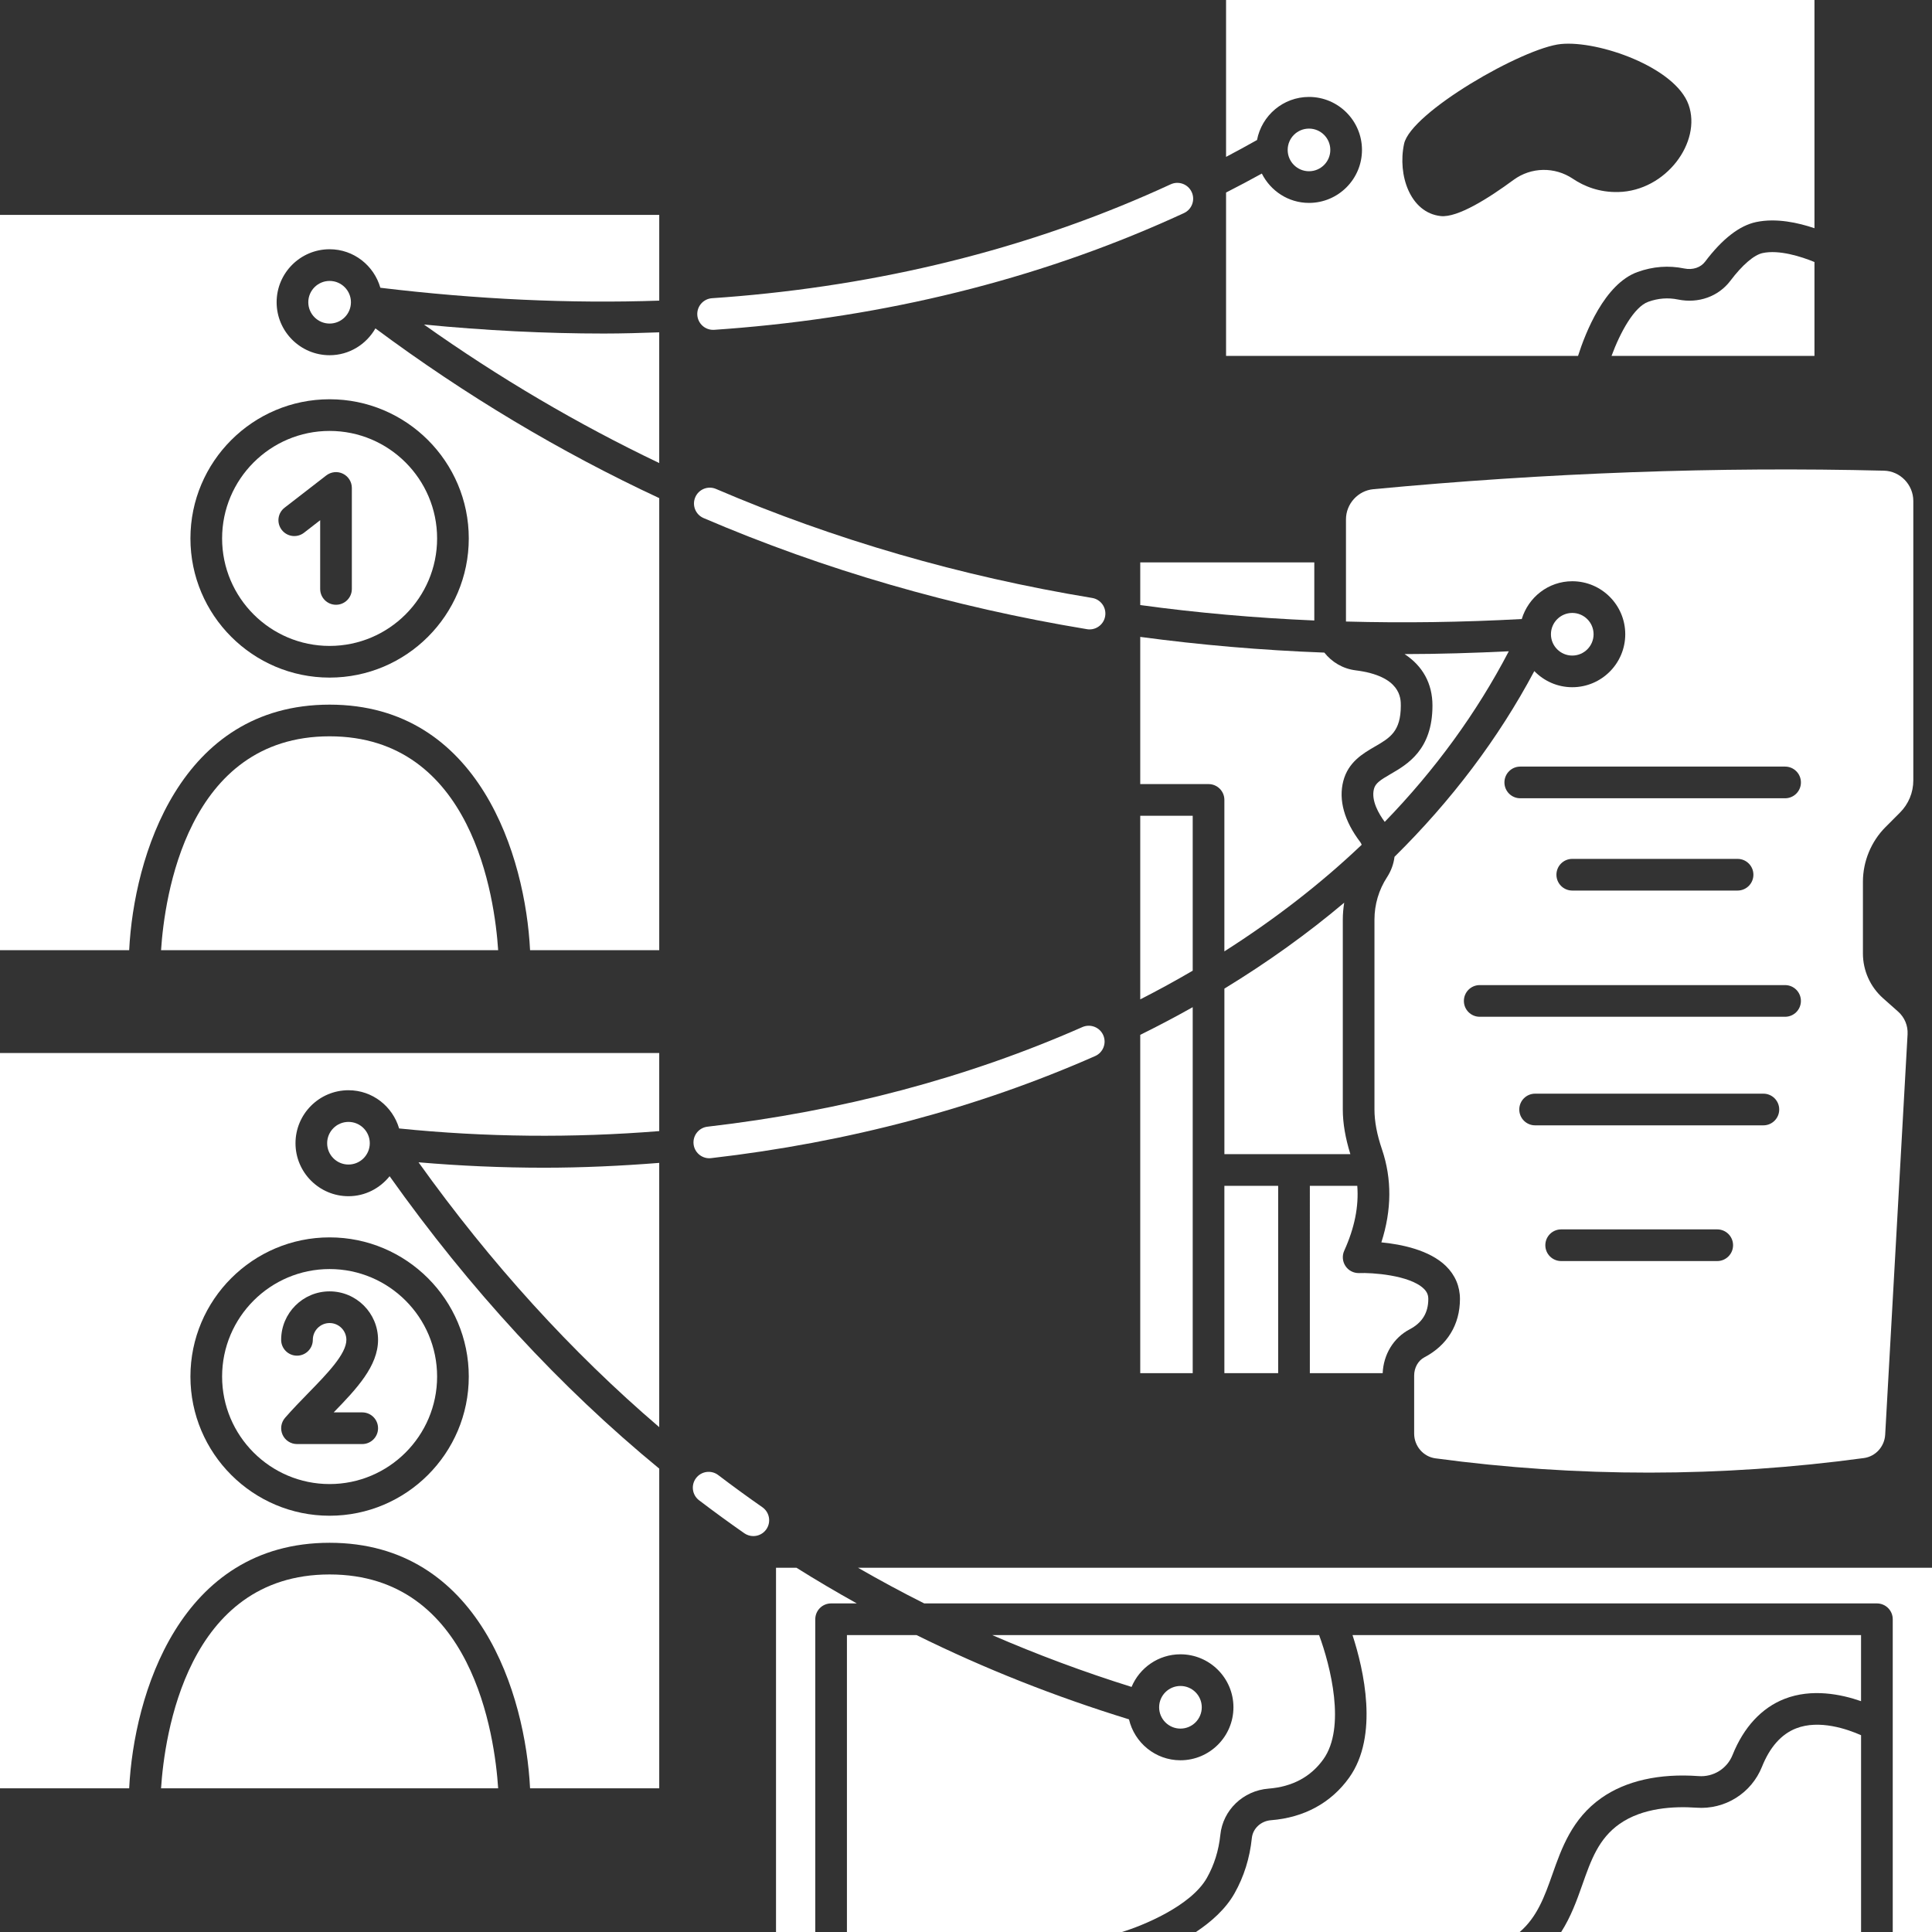
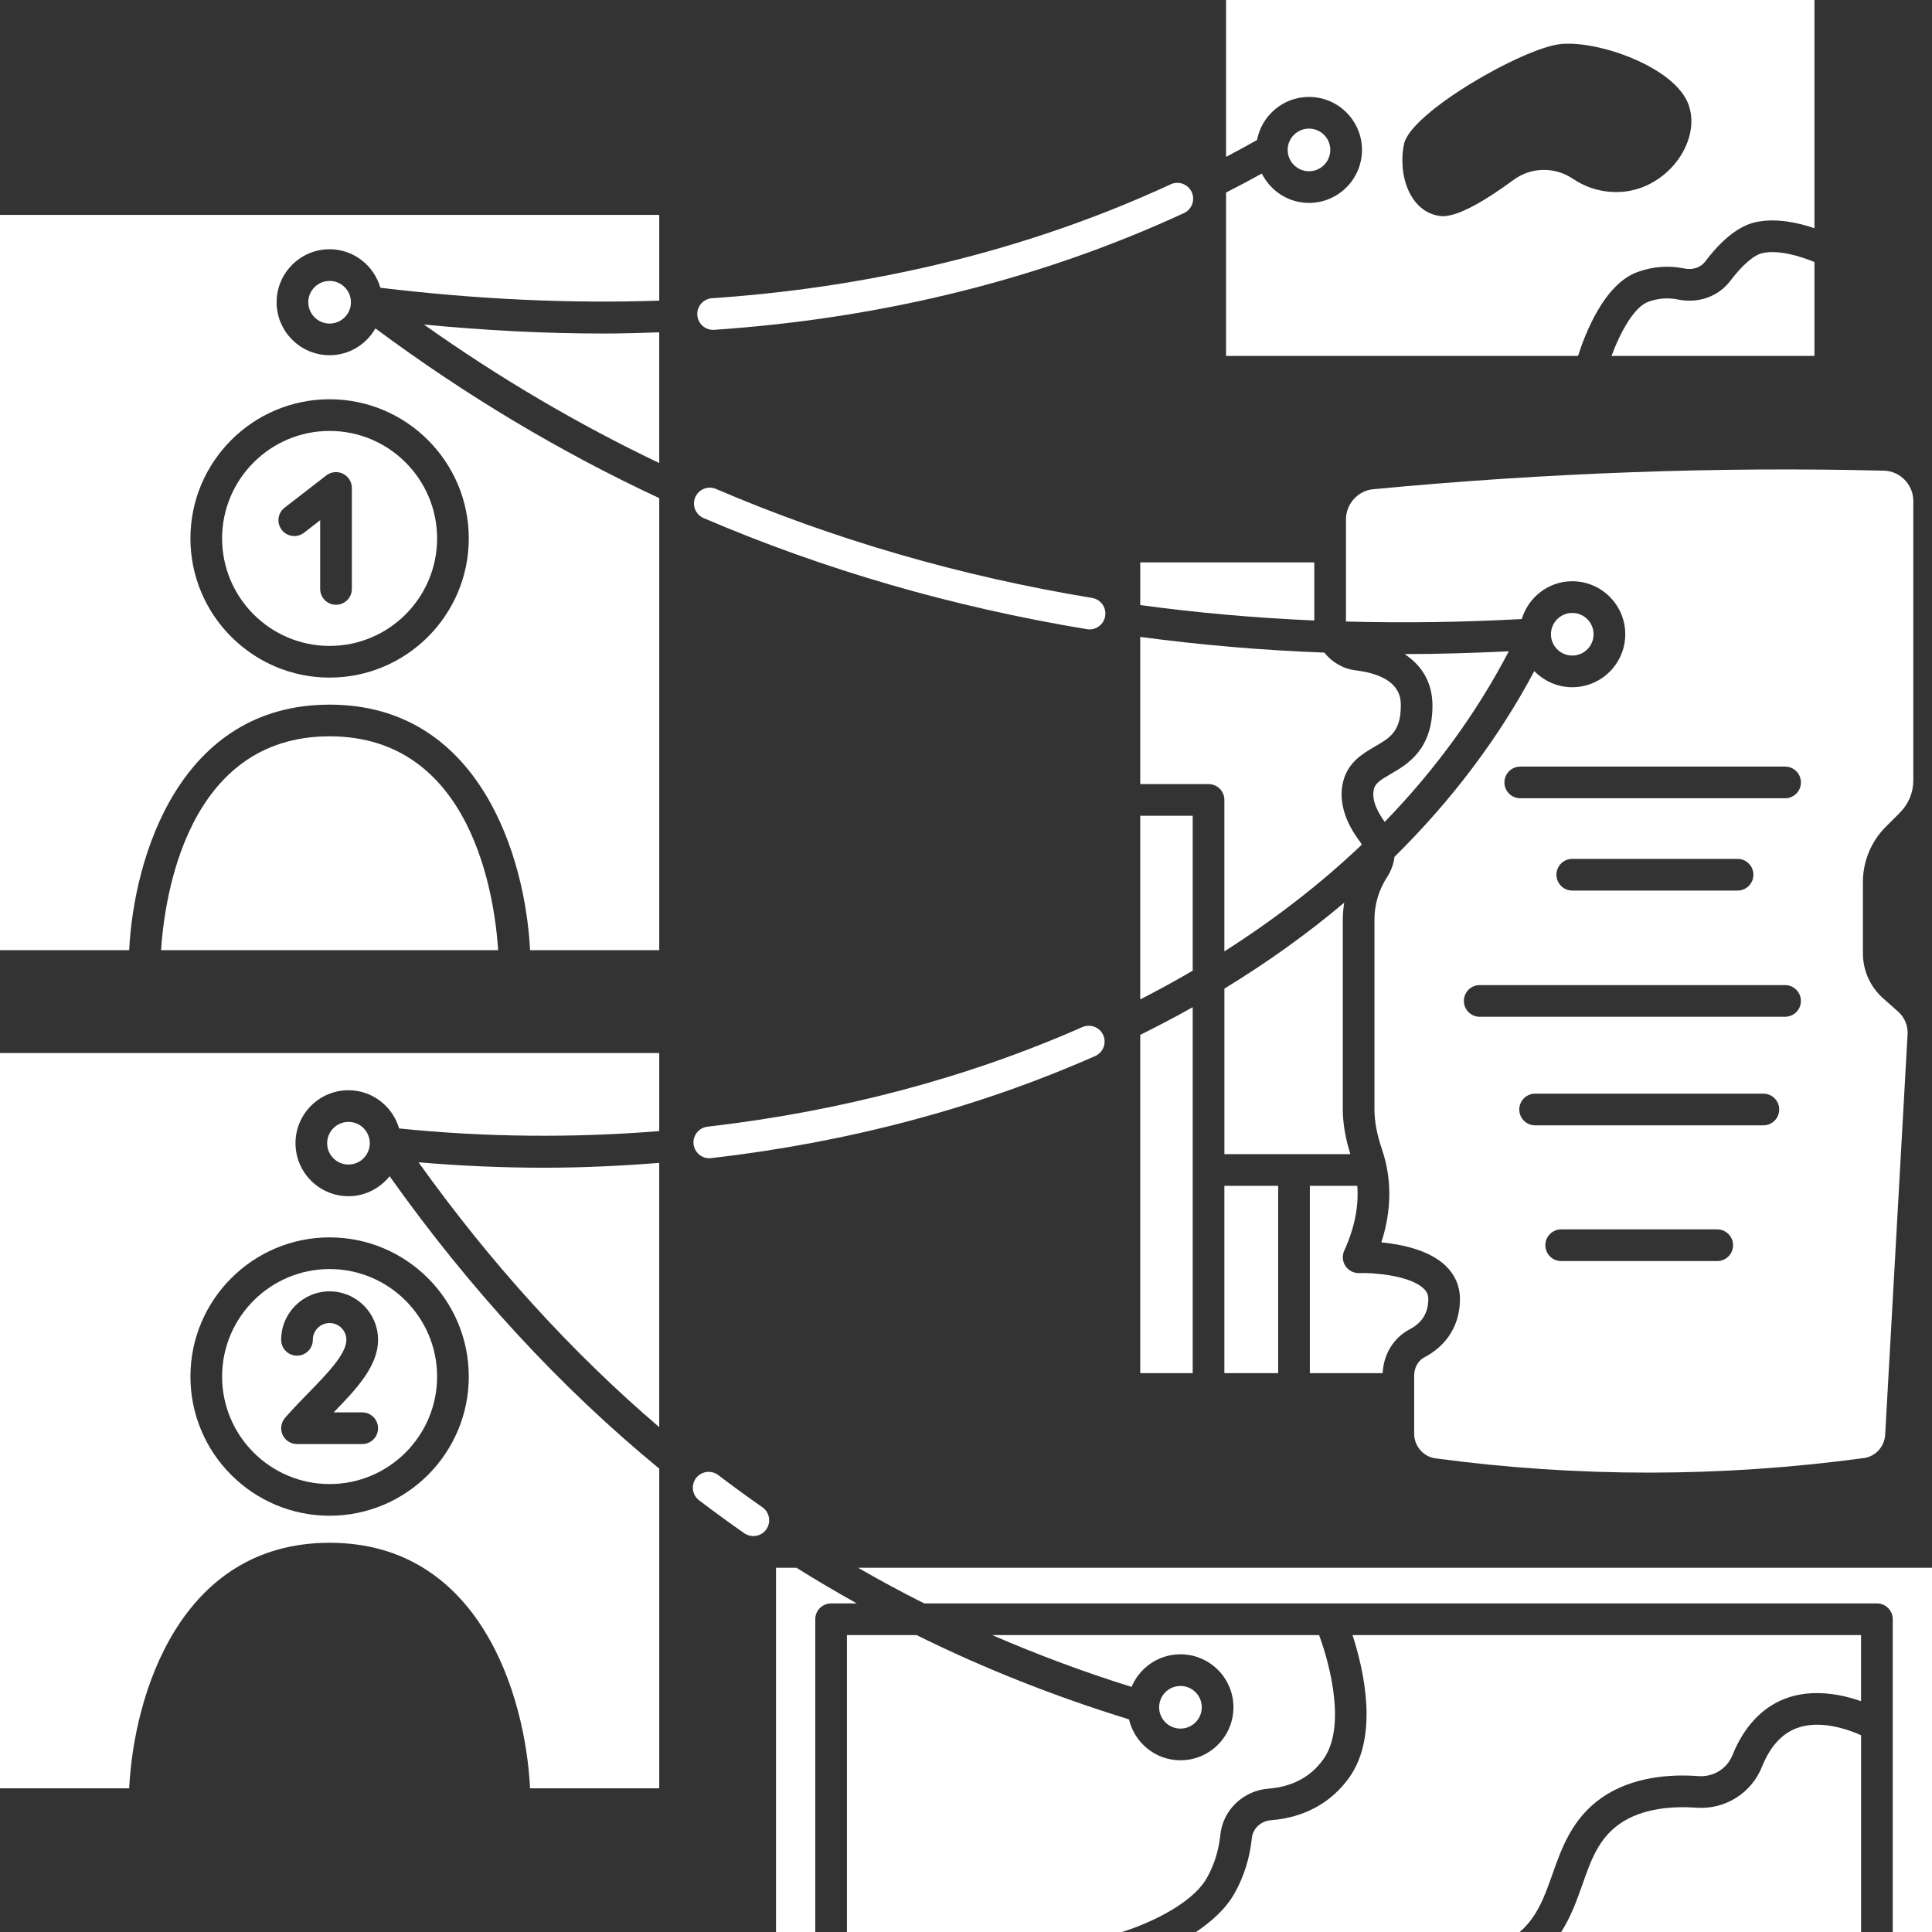
<svg xmlns="http://www.w3.org/2000/svg" fill="#ffffff" height="122" preserveAspectRatio="xMidYMid meet" version="1" viewBox="0.0 0.0 122.0 122.0" width="122" zoomAndPan="magnify">
  <rect x="0.0" y="0.0" width="122.0" height="122.0" fill="#333333" stroke="none" />
  <g id="change1_1">
    <path d="M26.771,20.494c4.739,3.362,9.718,6.292,14.857,8.746v-8.254c-1.156,0.039-2.315,0.076-3.495,0.076 C34.447,21.062,30.648,20.871,26.771,20.494z" fill="inherit" />
    <path d="M20.813,40.788c3.743,0,6.789-3.045,6.789-6.788s-3.046-6.788-6.789-6.788S14.025,30.257,14.025,34 S17.07,40.788,20.813,40.788z M17.97,32.06l2.635-2.039c0.303-0.232,0.712-0.276,1.053-0.106c0.343,0.168,0.56,0.516,0.56,0.897 v6.377c0,0.553-0.447,1-1,1s-1-0.447-1-1V32.85l-1.022,0.792c-0.438,0.337-1.064,0.257-1.403-0.179 C17.453,33.025,17.533,32.397,17.97,32.06z" fill="inherit" />
    <path d="M20.813,46.496c-9.031,0-10.427,10.206-10.643,13.504h21.287C31.242,56.702,29.845,46.496,20.813,46.496z" fill="inherit" />
    <path d="M19.468,19.086c0,0.742,0.604,1.346,1.346,1.346s1.347-0.604,1.347-1.346s-0.604-1.346-1.347-1.346 S19.468,18.344,19.468,19.086z" fill="inherit" />
    <path d="M0,60h8.157c0.293-5.879,3.183-15.504,12.657-15.504c9.475,0,12.365,9.625,12.658,15.504h8.157V31.455 c-6.245-2.909-12.263-6.511-17.922-10.718c-0.577,1.007-1.651,1.694-2.893,1.694c-1.845,0-3.346-1.501-3.346-3.346 s1.501-3.346,3.346-3.346c1.526,0,2.803,1.033,3.204,2.432c6.094,0.734,12.006,1.006,17.611,0.813v-5.413H0V60z M20.813,25.212 c4.847,0,8.789,3.942,8.789,8.788s-3.942,8.788-8.789,8.788c-4.846,0-8.788-3.942-8.788-8.788S15.968,25.212,20.813,25.212z" fill="inherit" />
-     <path d="M20.813,99.422c-9.031,0-10.427,10.206-10.643,13.504h21.287C31.242,109.628,29.845,99.422,20.813,99.422z" fill="inherit" />
    <path d="M26.429,73.396c4.551,6.366,9.649,11.977,15.199,16.724V73.433c-2.423,0.191-4.855,0.305-7.287,0.305 C31.698,73.737,29.057,73.621,26.429,73.396z" fill="inherit" />
    <path d="M0,112.926h8.157c0.293-5.879,3.183-15.504,12.657-15.504c9.475,0,12.365,9.625,12.658,15.504h8.157V92.739 c-6.263-5.146-11.979-11.353-17.026-18.464c-0.614,0.763-1.544,1.262-2.597,1.262c-1.845,0-3.346-1.501-3.346-3.346 s1.501-3.346,3.346-3.346c1.519,0,2.791,1.025,3.197,2.414c5.445,0.554,10.96,0.607,16.426,0.166v-4.93H0V112.926z M20.813,78.137 c4.847,0,8.789,3.942,8.789,8.789c0,4.846-3.942,8.788-8.789,8.788c-4.846,0-8.788-3.942-8.788-8.788 C12.025,82.079,15.968,78.137,20.813,78.137z" fill="inherit" />
    <path d="M20.813,93.714c3.743,0,6.789-3.045,6.789-6.788s-3.046-6.789-6.789-6.789s-6.788,3.046-6.788,6.789 S17.07,93.714,20.813,93.714z M20.813,81.546c1.688,0,3.06,1.372,3.06,3.06c0,1.649-1.34,3.081-2.802,4.582h1.802 c0.553,0,1,0.447,1,1s-0.447,1-1,1h-4.118c-0.392,0-0.747-0.229-0.91-0.585c-0.162-0.356-0.102-0.775,0.155-1.071 c0.47-0.54,0.981-1.065,1.482-1.579c1.175-1.205,2.391-2.452,2.391-3.347c0-0.584-0.476-1.06-1.06-1.06s-1.059,0.476-1.059,1.06 c0,0.553-0.447,1-1,1s-1-0.447-1-1C17.755,82.918,19.127,81.546,20.813,81.546z" fill="inherit" />
    <circle cx="22.005" cy="72.191" fill="inherit" r="1.346" />
    <path d="M85.193,112.256c-1.14,1.593-2.846,2.521-4.933,2.685c-0.639,0.05-1.148,0.524-1.21,1.128 c-0.13,1.26-0.498,2.436-1.095,3.493c-0.556,0.985-1.465,1.792-2.434,2.438h20.445c1.103-0.947,1.574-2.253,2.061-3.636 c0.582-1.651,1.241-3.523,3.095-4.826c1.537-1.083,3.656-1.563,6.134-1.383c0.94,0.073,1.805-0.469,2.151-1.336 c0.701-1.75,1.835-2.975,3.281-3.54c1.723-0.673,3.577-0.292,4.832,0.145v-4.174H85.407 C86.112,105.419,87.086,109.611,85.193,112.256z" fill="inherit" />
    <circle cx="74.542" cy="107.81" fill="inherit" r="1.346" />
    <path d="M54.182,99c1.367,0.786,2.76,1.539,4.18,2.251h60.159c0.553,0,1,0.447,1,1V122H122V99H54.182z" fill="inherit" />
    <path d="M113.416,109.143c-0.931,0.364-1.654,1.179-2.151,2.42c-0.673,1.679-2.345,2.723-4.152,2.587 c-1.404-0.097-3.379-0.003-4.84,1.023c-1.33,0.937-1.807,2.289-2.358,3.855c-0.34,0.966-0.714,2.007-1.331,2.972h18.937v-12.427 C116.668,109.194,114.886,108.568,113.416,109.143z" fill="inherit" />
    <path d="M76.214,118.579c0.461-0.816,0.745-1.73,0.847-2.716c0.161-1.563,1.441-2.791,3.044-2.917 c1.501-0.117,2.666-0.741,3.462-1.854c1.436-2.007,0.446-5.903-0.27-7.841h-20.64c2.848,1.236,5.784,2.33,8.798,3.273 c0.505-1.208,1.698-2.06,3.087-2.06c1.845,0,3.346,1.501,3.346,3.346s-1.501,3.346-3.346,3.346c-1.582,0-2.903-1.107-3.25-2.584 c-4.661-1.435-9.148-3.21-13.412-5.32h-4.399V122h17.366C72.098,121.623,75.2,120.377,76.214,118.579z" fill="inherit" />
    <path d="M50.297,99h-1.294v23h2.479v-19.749c0-0.553,0.447-1,1-1h1.623C52.813,100.53,51.541,99.784,50.297,99z" fill="inherit" />
    <path d="M87.818,48.875c-0.679,0.394-0.964,0.589-1.057,0.944c-0.193,0.739,0.322,1.596,0.681,2.08 c3.184-3.283,5.811-6.893,7.834-10.772c-2.212,0.107-4.411,0.175-6.582,0.177c1.137,0.743,1.762,1.852,1.762,3.25 C90.457,47.347,88.869,48.267,87.818,48.875z" fill="inherit" />
    <path d="M77.316 74.882H80.712V86.71H77.316z" fill="inherit" />
    <path d="M84.794,70.058V58.072c0-0.361,0.033-0.717,0.088-1.07c-2.316,1.953-4.842,3.766-7.565,5.425v10.454h7.954 C84.957,71.866,84.794,70.936,84.794,70.058z" fill="inherit" />
    <path d="M72.003,35.511v2.697c3.571,0.488,7.24,0.813,10.991,0.974v-3.67H72.003z" fill="inherit" />
    <path d="M72.003,86.71h3.313V63.6c-1.077,0.606-2.181,1.188-3.313,1.747V86.71z" fill="inherit" />
    <path d="M75.316,51.513h-3.313v11.595c1.134-0.58,2.24-1.183,3.313-1.812V51.513z" fill="inherit" />
    <path d="M89.012,83.945c0.795-0.417,1.181-1.044,1.181-1.918c0-0.257-0.087-0.457-0.283-0.647 c-0.895-0.871-3.316-1.025-4.089-0.988c-0.358,0.004-0.669-0.16-0.859-0.447s-0.22-0.652-0.078-0.966 c0.656-1.447,0.925-2.8,0.824-4.097h-2.995V86.71h4.599C87.363,85.527,88,84.476,89.012,83.945z" fill="inherit" />
    <path d="M77.316,50.513v9.563c3.193-2.032,6.096-4.282,8.671-6.732c-0.026-0.056-0.049-0.115-0.087-0.165 c-1.015-1.33-1.386-2.666-1.074-3.861c0.312-1.199,1.242-1.738,1.989-2.172c0.953-0.552,1.642-0.95,1.642-2.59 c0-0.462,0-1.869-2.858-2.227c-0.808-0.101-1.5-0.523-1.971-1.119c-3.97-0.148-7.848-0.485-11.625-0.992v9.295h4.313 C76.869,49.513,77.316,49.96,77.316,50.513z" fill="inherit" />
    <path d="M86.717,30.892c-0.967,0.092-1.723,0.929-1.723,1.905v6.451c3.636,0.099,7.341,0.048,11.101-0.158 c0.416-1.375,1.68-2.386,3.189-2.386c1.845,0,3.346,1.501,3.346,3.346s-1.501,3.346-3.346,3.346c-0.941,0-1.788-0.393-2.397-1.019 c-2.262,4.254-5.234,8.181-8.828,11.728c-0.055,0.448-0.212,0.889-0.471,1.286c-0.52,0.799-0.795,1.726-0.795,2.681v11.985 c0,0.757,0.155,1.583,0.476,2.526c0.631,1.861,0.616,3.83-0.04,5.869c1.267,0.123,3.036,0.481,4.076,1.494 c0.58,0.565,0.887,1.285,0.887,2.08c0,1.617-0.8,2.927-2.251,3.688c-0.389,0.204-0.641,0.655-0.641,1.149v3.665 c0,0.787,0.577,1.459,1.342,1.562c8.958,1.209,18.063,1.203,27.06-0.018c0.734-0.1,1.299-0.72,1.342-1.476l1.414-25.285 c0.029-0.544-0.187-1.064-0.595-1.428l-0.957-0.85c-0.806-0.717-1.268-1.746-1.268-2.824V55.68c0-1.288,0.522-2.549,1.433-3.459 l0.901-0.902c0.547-0.546,0.848-1.272,0.848-2.045V31.635c0-1.029-0.83-1.888-1.851-1.913 C108.495,29.46,97.645,29.857,86.717,30.892z M108.438,79.632h-9.855c-0.553,0-1-0.447-1-1s0.447-1,1-1h9.855c0.553,0,1,0.447,1,1 S108.99,79.632,108.438,79.632z M111.352,71.062H96.938c-0.553,0-1-0.447-1-1s0.447-1,1-1h14.414c0.553,0,1,0.447,1,1 S111.904,71.062,111.352,71.062z M112.723,64.206H93.44c-0.553,0-1-0.447-1-1s0.447-1,1-1h19.282c0.553,0,1,0.447,1,1 S113.275,64.206,112.723,64.206z M98.284,55.236c0-0.553,0.447-1,1-1h10.438c0.553,0,1,0.447,1,1s-0.447,1-1,1H99.284 C98.731,56.236,98.284,55.789,98.284,55.236z M113.723,49.408c0,0.553-0.447,1-1,1H96c-0.553,0-1-0.447-1-1s0.447-1,1-1h16.723 C113.275,48.408,113.723,48.855,113.723,49.408z" fill="inherit" />
    <path d="M100.63,40.051c0-0.742-0.604-1.346-1.346-1.346s-1.347,0.604-1.347,1.346s0.604,1.346,1.347,1.346 S100.63,40.793,100.63,40.051z" fill="inherit" />
    <path d="M103.399,17.178c0.975-0.352,1.969-0.429,2.964-0.223c0.528,0.107,1.03-0.059,1.313-0.437 c1.084-1.435,2.166-2.274,3.219-2.496c1.277-0.269,2.662,0.044,3.683,0.389V0H77.422v9.907c0.656-0.345,1.307-0.7,1.955-1.065 c0.294-1.547,1.652-2.721,3.282-2.721c1.845,0,3.346,1.501,3.346,3.346s-1.501,3.346-3.346,3.346c-1.306,0-2.427-0.759-2.978-1.853 c-0.75,0.413-1.503,0.813-2.259,1.198v10.317h22.226C100.118,21.001,101.323,17.93,103.399,17.178z M95.572,11.362 c-1.541,1.136-3.526,2.399-4.597,2.282c-1.916-0.21-2.734-2.57-2.313-4.556c0.42-1.986,7.523-6.074,9.906-6.308 c2.383-0.234,7.219,1.472,8.06,3.832s-1.425,5.444-4.439,5.514c-1.203,0.028-2.156-0.361-2.867-0.838 C98.176,10.518,96.683,10.543,95.572,11.362z" fill="inherit" />
    <circle cx="82.659" cy="9.467" fill="inherit" r="1.346" />
    <path d="M114.578,16.546c-0.845-0.35-2.24-0.788-3.27-0.567c-0.543,0.114-1.284,0.75-2.035,1.744c-0.753,1-2.021,1.456-3.313,1.19 c-0.627-0.129-1.259-0.081-1.88,0.145c-0.893,0.323-1.766,1.926-2.317,3.417h12.815V16.546z" fill="inherit" />
    <path d="M45.031,20.829c0.022,0,0.046-0.001,0.068-0.002c0.569-0.039,1.138-0.083,1.705-0.132 c10.026-0.864,19.434-3.301,27.96-7.24c0.501-0.232,0.72-0.826,0.488-1.328c-0.231-0.5-0.824-0.72-1.328-0.488 c-8.314,3.843-17.497,6.22-27.291,7.064c-0.555,0.047-1.111,0.091-1.669,0.128c-0.551,0.037-0.968,0.515-0.931,1.065 C44.07,20.425,44.51,20.829,45.031,20.829z" fill="inherit" />
    <path d="M44.428,32.714c7.602,3.261,15.747,5.621,24.211,7.017c0.056,0.01,0.11,0.014,0.164,0.014c0.48,0,0.905-0.348,0.985-0.837 c0.09-0.545-0.278-1.06-0.823-1.149c-8.306-1.369-16.296-3.685-23.748-6.882c-0.509-0.22-1.097,0.017-1.313,0.524 C43.686,31.908,43.921,32.496,44.428,32.714z" fill="inherit" />
    <path d="M44.79,73.14c0.038,0,0.076-0.002,0.115-0.007c8.654-0.997,16.813-3.166,24.25-6.446c0.506-0.223,0.734-0.813,0.512-1.318 c-0.222-0.505-0.813-0.733-1.318-0.512c-7.253,3.199-15.218,5.315-23.672,6.29c-0.549,0.063-0.942,0.559-0.879,1.107 C43.856,72.764,44.289,73.14,44.79,73.14z" fill="inherit" />
    <path d="M45.355,93.147c-0.439-0.335-1.067-0.249-1.401,0.19s-0.249,1.067,0.19,1.401c0.937,0.713,1.897,1.413,2.855,2.081 c0.175,0.121,0.374,0.18,0.571,0.18c0.316,0,0.627-0.149,0.821-0.428c0.315-0.453,0.205-1.076-0.248-1.393 C47.209,94.527,46.271,93.844,45.355,93.147z" fill="inherit" />
  </g>
</svg>